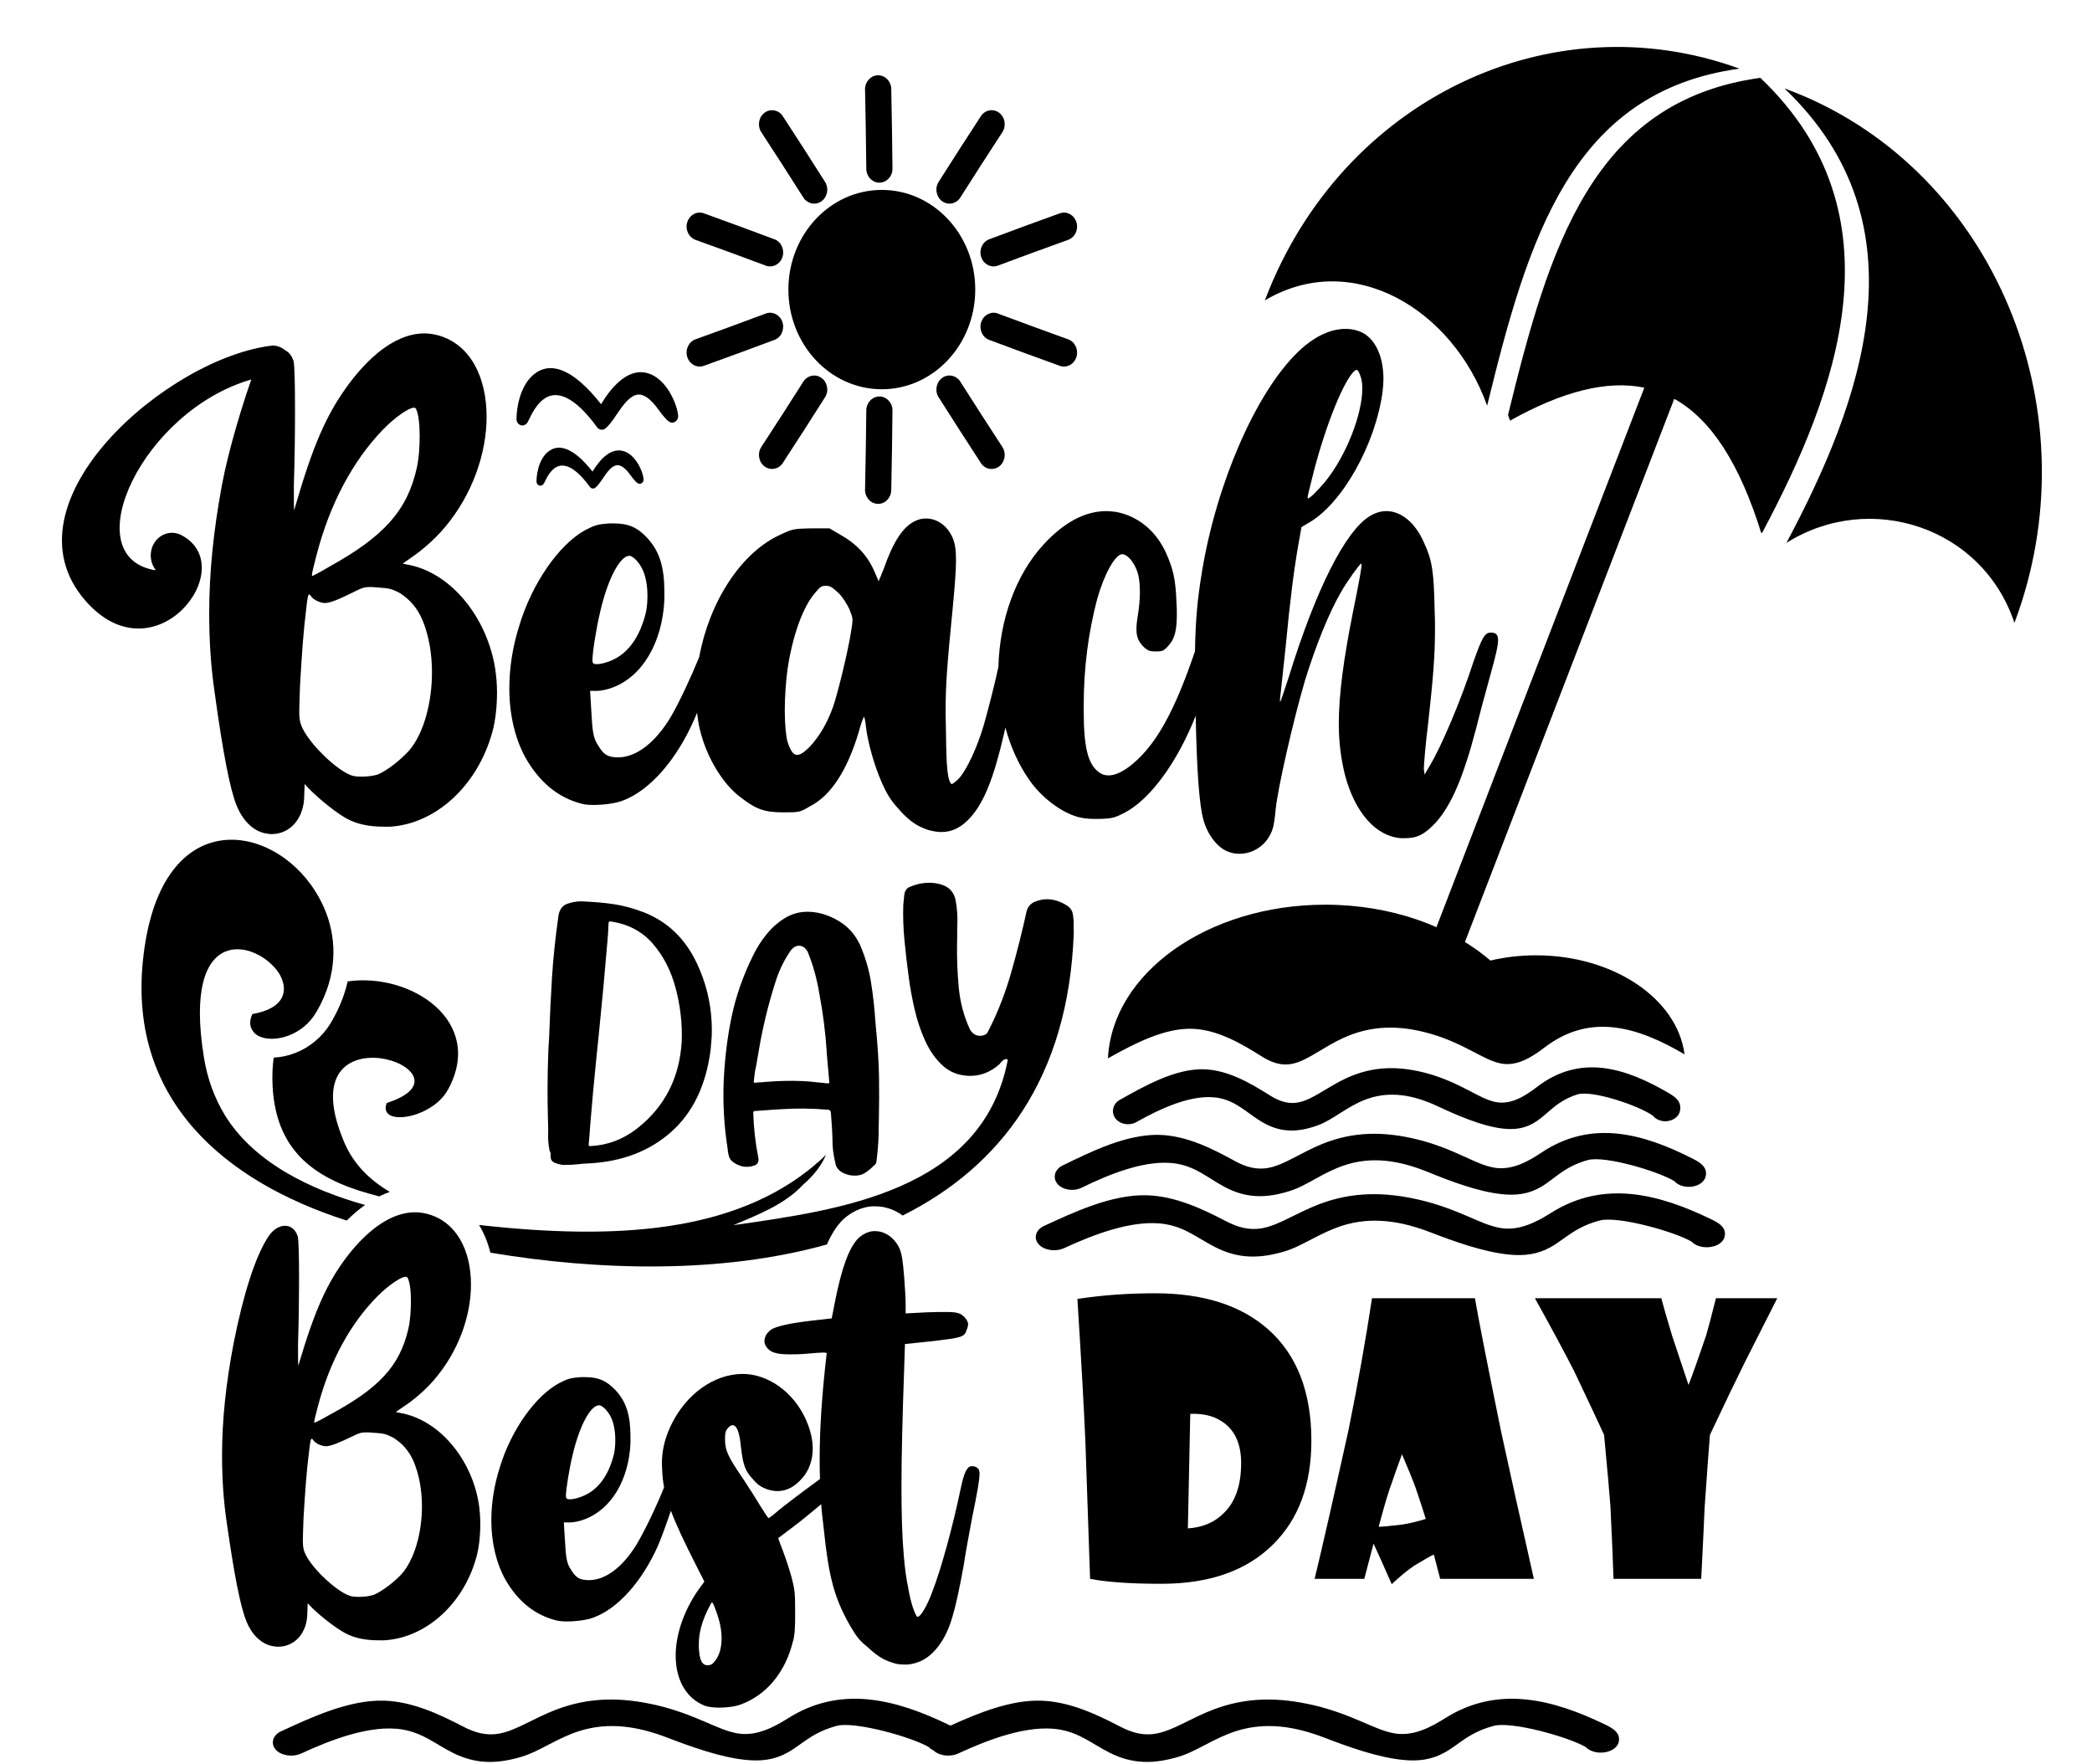
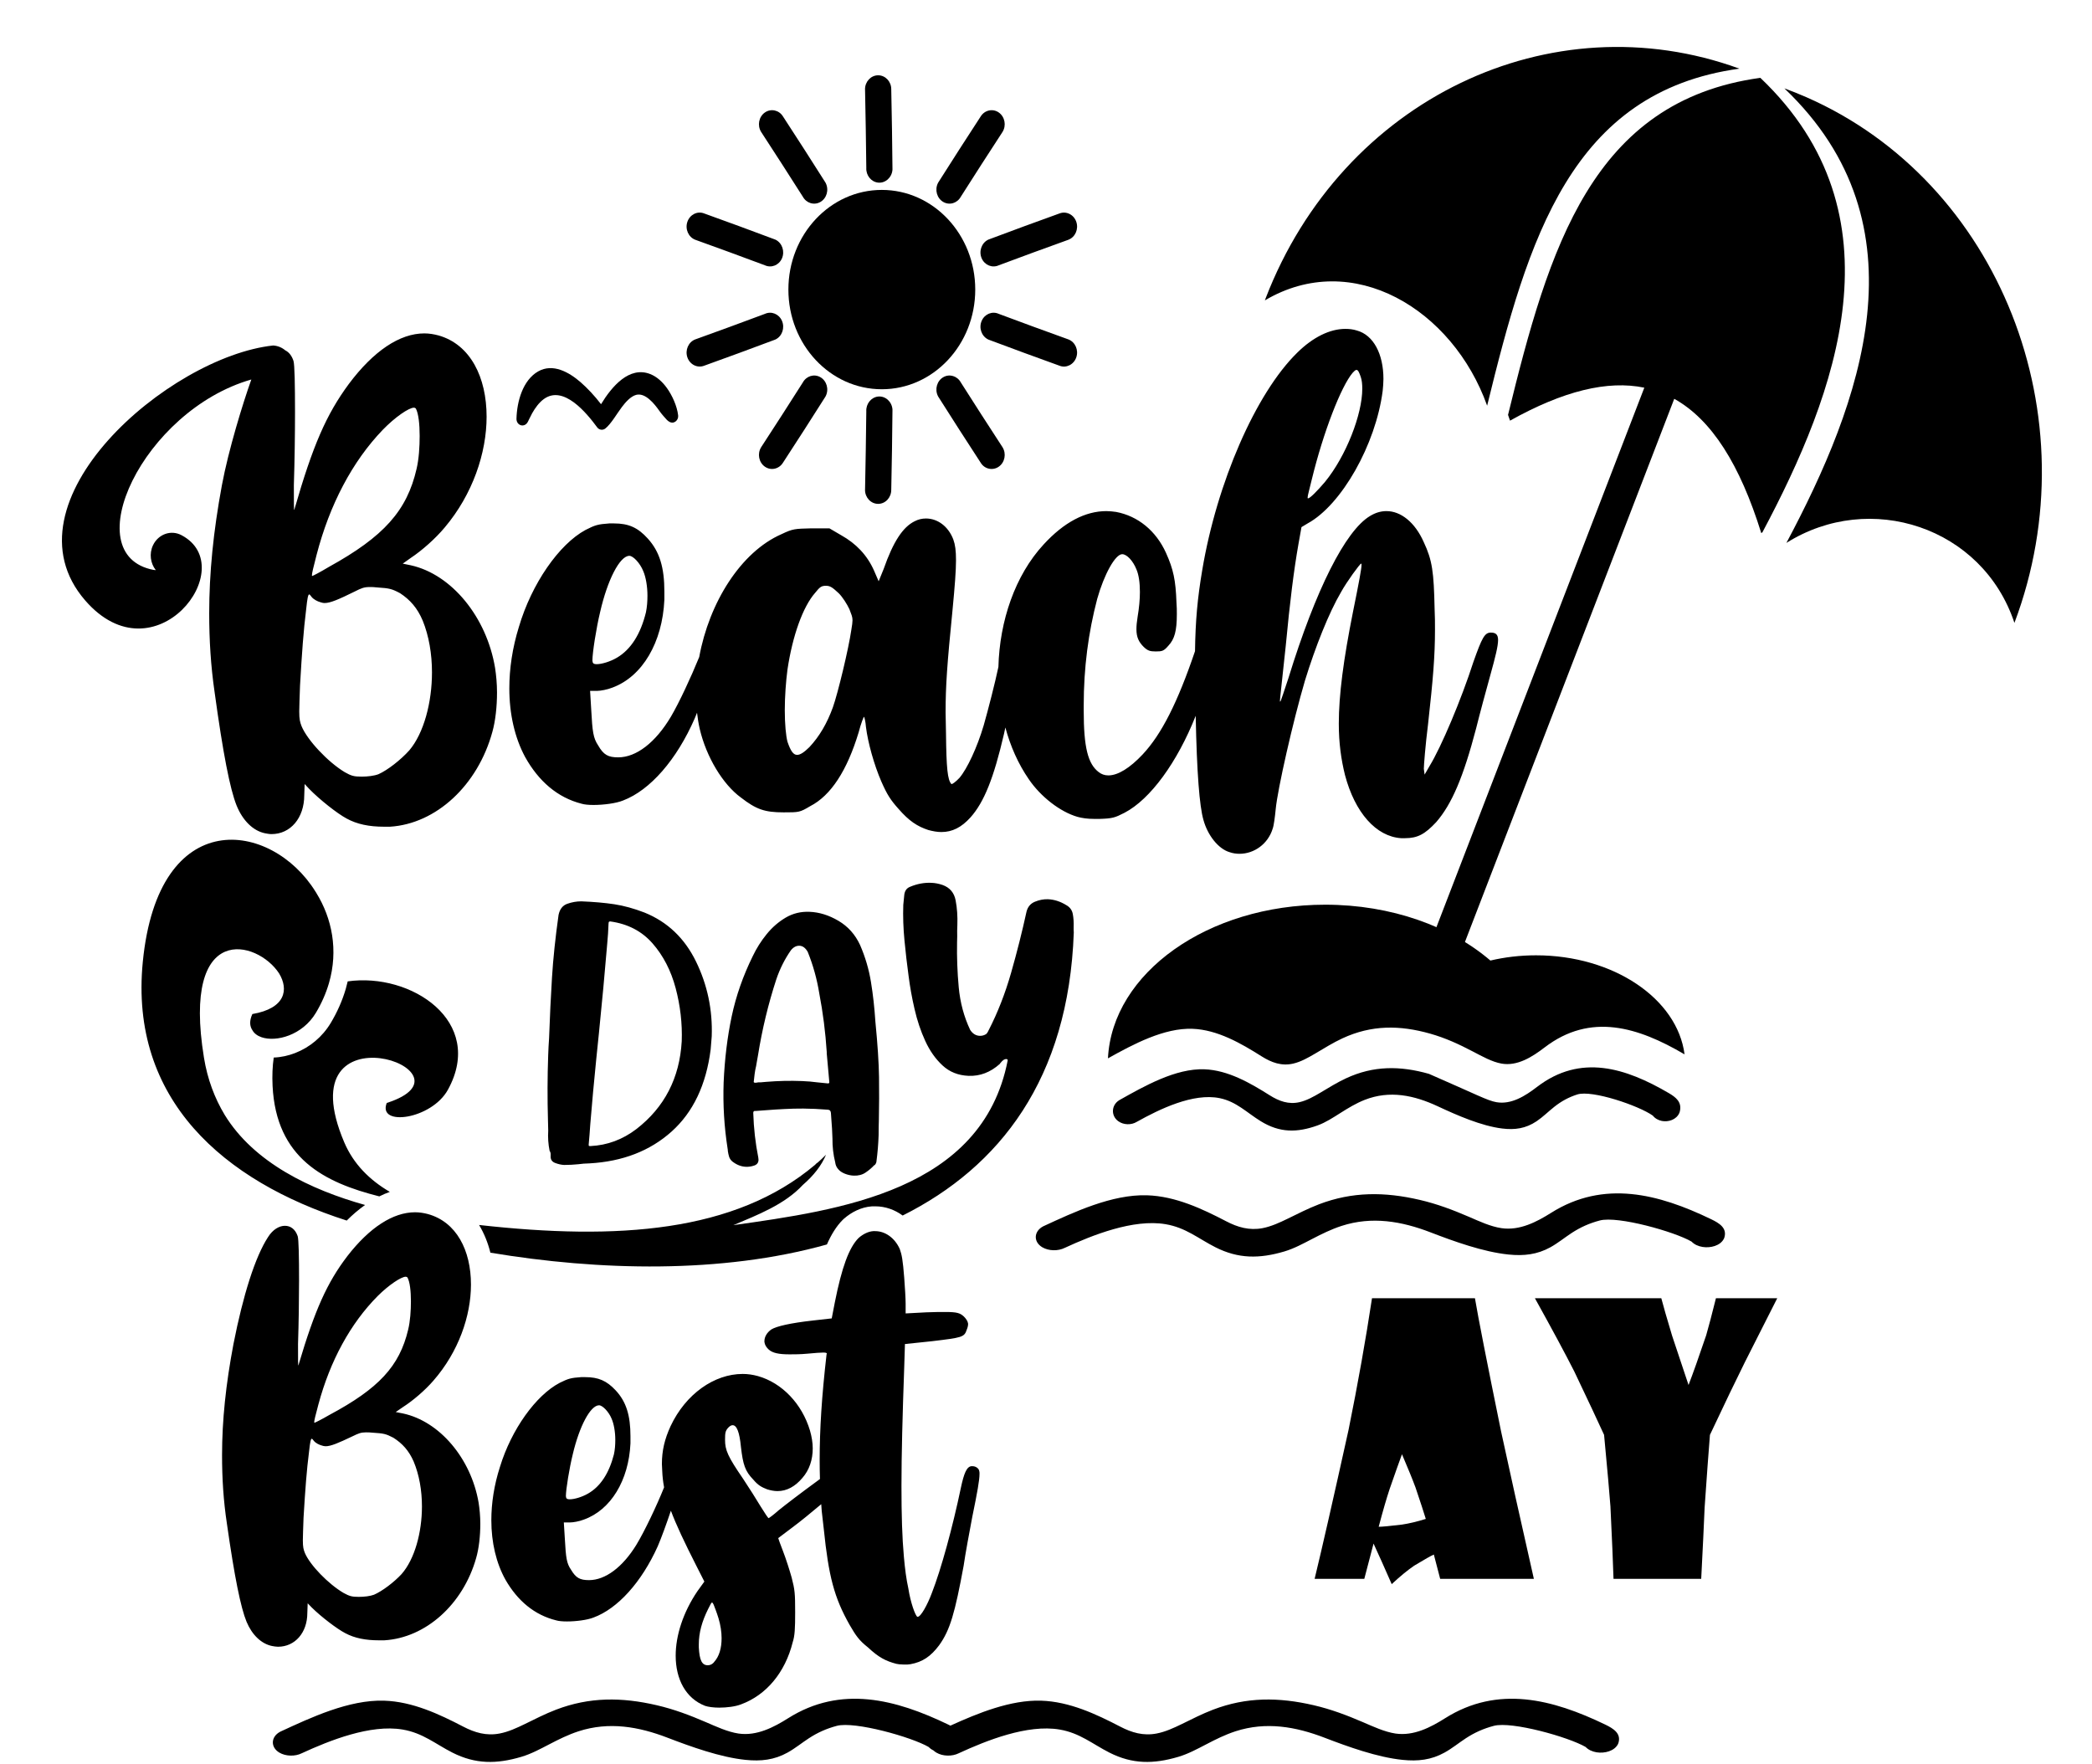
<svg xmlns="http://www.w3.org/2000/svg" height="1492.9" preserveAspectRatio="xMidYMid meet" version="1.0" viewBox="109.9 234.7 1770.2 1492.9" width="1770.2" zoomAndPan="magnify">
  <g id="change1_1">
    <path d="M 456.227 869.629 C 449.066 877.609 437.98 886.309 430.184 889.789 C 426.605 891.172 421.062 891.859 415.863 891.859 C 409.34 891.859 407.059 891.172 401.543 888.039 C 387.195 879.359 369.957 860.961 365.078 849.16 C 363.777 845.68 363.117 843.59 363.117 836.641 C 363.117 832.129 363.434 825.531 363.777 814.762 C 365.398 786.648 366.695 768.59 368.977 750.18 C 369.957 740.801 370.594 737.672 371.574 737.672 C 371.895 737.672 372.559 738.359 373.539 739.762 C 375.156 741.828 378.418 743.578 381.02 744.27 C 382 744.609 383.297 744.961 384.598 744.961 C 389.477 744.961 396.637 741.828 410.004 735.25 C 415.52 732.469 417.801 731.43 422.68 731.43 C 424.324 731.43 426.605 731.43 429.203 731.781 C 439.281 732.469 441.246 732.809 448.406 736.629 C 456.863 742.172 463.07 749.121 467.605 759.891 C 472.828 772.75 475.43 788.031 475.43 803.648 C 475.43 829 468.586 855.039 456.23 869.629 Z M 377.754 704.328 C 388.84 661.629 408.039 625.172 433.766 598.41 C 444.188 587.641 455.91 579.66 460.125 579.66 C 460.789 579.66 461.426 580.012 461.77 580.352 C 464.023 584.539 465.008 593.559 465.008 603.629 C 465.008 612.648 464.371 623.07 462.406 631.398 C 454.266 666.828 434.746 688.711 388.18 714.41 C 380.699 718.922 374.52 722.051 374.176 722.051 C 373.855 722.051 373.855 722.051 373.855 721.359 C 373.855 719.949 374.84 715.441 377.754 704.328 Z M 642.453 705.02 C 645.688 705.02 651.551 711.281 654.176 717.879 C 656.453 723.078 657.754 731.059 657.754 738.699 C 657.754 743.578 657.41 748.43 656.453 752.941 C 651.895 771.352 643.754 784.211 632.031 791.16 C 626.168 794.629 619.008 796.699 614.766 796.699 C 613.148 796.699 611.848 796.359 611.504 795.32 C 611.504 794.98 611.184 794.289 611.184 793.602 C 611.184 786.988 614.445 766.148 617.711 752.602 C 623.887 725.52 634.312 705.02 642.453 705.02 Z M 830.297 767.531 C 828.016 783.52 818.891 821.359 814.676 833.172 C 809.77 846.719 803.27 857.828 794.812 866.871 C 790.25 871.379 786.988 873.449 784.391 873.449 C 781.129 873.449 778.848 869.98 776.246 862.34 C 774.945 857.48 773.965 847.41 773.965 835.609 C 773.965 824.148 774.945 810.941 776.246 801.238 C 780.488 772.75 789.27 748.09 799.691 736.289 C 803.59 731.43 804.891 730.371 808.812 730.371 C 812.395 730.371 814.328 731.781 819.555 736.629 C 822.789 739.762 826.715 746.02 828.648 750.18 C 830.297 754.691 831.277 756.422 831.277 759.551 C 831.277 761.301 830.934 763.711 830.297 767.531 Z M 1254.48 550.141 C 1255.781 548.762 1256.762 547.699 1257.75 547.699 C 1259.039 547.699 1260.031 549.801 1261.328 553.621 C 1262.309 556.398 1262.629 559.879 1262.629 563.691 C 1262.629 585.23 1248.969 620.629 1231.039 642.512 C 1224.539 650.148 1218.359 656.41 1216.719 656.41 C 1216.398 656.41 1216.398 656.059 1216.398 655.719 L 1216.398 655.371 C 1216.398 653.969 1218.359 647.051 1219.98 640.102 C 1229.738 600.16 1244.73 561.602 1254.48 550.141 Z M 1371.359 769.969 C 1366.16 769.969 1363.879 774.48 1356.719 794.629 C 1346.301 826.93 1329.379 866.871 1319.59 882.84 L 1315.371 890.129 L 1314.711 885.25 C 1314.711 882.488 1316.012 865.469 1318.289 847.41 C 1322.539 809.219 1324.148 789.781 1324.148 767.531 C 1324.148 761.988 1324.148 756.07 1323.828 749.84 C 1323.172 718.57 1321.871 708.84 1314.711 693.559 C 1307.23 676.559 1295.191 667.18 1283.129 667.18 C 1278.25 667.18 1273.711 668.559 1269.148 671.34 C 1248.301 683.859 1223.238 733.5 1200.121 808.531 C 1196.539 819.301 1193.621 828.309 1193.281 828.309 C 1192.961 828.309 1192.961 828.309 1192.961 827.621 C 1192.961 825.531 1194.262 815.82 1197.84 781.422 C 1201.422 743.578 1204.68 717.539 1208.578 695.309 L 1211.18 680.73 L 1216.398 677.602 C 1245.039 661.98 1274.031 610.93 1279.891 565.422 C 1280.211 561.941 1280.531 558.84 1280.531 555.371 C 1280.531 534.18 1272.07 518.191 1258.059 514.371 C 1254.801 513.328 1251.57 512.988 1248.301 512.988 C 1235.281 512.988 1220.961 519.941 1207.602 533.121 C 1172.461 567.512 1139.57 643.23 1127.191 717.191 C 1123.18 740.961 1121.461 759.648 1121.09 785.691 C 1106.422 828.949 1092.82 855.969 1076.75 873.109 C 1065.98 884.559 1055.898 890.82 1047.762 890.82 C 1044.5 890.82 1041.898 889.789 1039.621 888.039 C 1030.488 881.09 1026.91 867.219 1026.91 835.949 L 1026.91 831.789 C 1026.91 799.48 1030.84 769.969 1038.32 741.488 C 1044.18 720.672 1053.621 703.641 1059.48 703.641 C 1063.379 703.641 1068.602 709.18 1071.52 716.48 C 1073.48 721.012 1074.461 727.621 1074.461 735.602 C 1074.461 741.828 1073.801 749.121 1072.5 756.762 C 1071.84 760.949 1071.52 764.051 1071.52 767.18 C 1071.52 773.789 1073.48 777.949 1077.699 782.109 C 1080.961 785.238 1082.922 785.93 1087.801 785.93 C 1093.352 785.93 1094.648 785.59 1098.551 781.078 C 1103.77 775.539 1105.711 768.59 1105.711 754.352 C 1105.711 751.219 1105.711 748.09 1105.391 744.27 C 1104.719 725.52 1102.789 716.48 1096.578 702.609 C 1088.121 683.859 1072.82 671.34 1054.281 667.871 C 1051.66 667.52 1048.738 667.18 1046.141 667.18 C 1028.211 667.18 1010.309 676.559 993.074 695.309 C 968.703 721.621 955.734 760.371 954.727 799.031 C 951.914 812.43 946.027 835.371 942.289 848.441 C 936.746 867.219 928.285 885.25 921.762 892.922 C 918.5 896.391 915.902 898.109 915.266 898.109 L 914.922 898.109 C 911.684 894.641 910.703 884.559 910.387 855.762 C 910.387 849.16 910.039 843.238 910.039 837.699 C 910.039 814.762 911.34 796.699 915.902 750.871 C 917.863 730.371 918.848 717.539 918.848 708.84 C 918.848 700.512 918.184 695.66 916.562 691.148 C 912.32 680.039 903.227 673.43 893.438 673.43 C 890.176 673.43 886.941 674.121 883.68 675.852 C 873.922 680.73 865.777 692.871 857.637 716.129 L 853.395 726.559 L 849.496 717.539 C 843.633 704.328 834.191 694.602 821.836 687.68 L 811.73 681.762 L 796.43 681.762 C 782.426 682.109 780.809 682.109 771.367 686.609 C 736.598 701.73 709.973 744.75 701.566 790.629 C 694.562 807.84 684.645 829.16 677.594 841.148 C 664.57 863.031 648.312 875.539 633.012 875.539 C 624.523 875.539 620.625 873.449 616.062 865.469 C 611.848 859.211 611.184 853.672 610.203 835.609 L 609.223 819.301 L 615.082 819.301 C 618.027 819.301 623.887 818.23 628.133 816.512 C 653.512 807.121 670.43 778.301 672.074 742.172 L 672.074 735.25 C 672.074 715.102 668.148 701.551 658.07 690.43 C 649.613 681.07 641.789 677.602 629.43 677.602 L 625.508 677.602 C 615.746 678.289 613.465 678.98 605.324 683.141 C 582.859 695.309 559.762 728.648 548.992 765.109 C 543.48 782.828 540.879 800.52 540.879 817.199 C 540.879 838.73 545.414 858.859 554.219 875.199 C 565.621 895.672 581.562 909.57 602.062 914.789 C 604.344 915.48 607.922 915.828 612.164 915.828 C 620.625 915.828 631.367 914.449 637.227 912.012 C 660.008 903.309 682.496 877.609 697.773 842.551 C 698.383 841.121 699.02 839.5 699.711 837.781 C 700.238 842.422 700.98 847.039 702.016 851.57 C 707.559 875.199 721.562 898.461 736.863 909.57 C 749.887 919.648 757.047 922.09 772.984 922.09 C 786.008 922.09 786.668 922.09 795.445 916.859 C 813.027 907.852 826.715 886.66 836.473 854.359 C 838.438 846.719 840.719 841.148 841.035 841.148 C 841.355 841.52 842.336 845.34 842.652 849.852 C 844.297 863.031 849.496 881.801 855.676 896.02 C 860.555 907.129 863.496 911.672 870.34 919.301 C 879.117 929.352 885.961 933.891 895.402 937.02 C 899.301 938.051 902.879 938.738 906.461 938.738 C 915.582 938.738 923.406 934.922 931.203 926.25 C 942.605 913.391 950.75 893.262 959.527 855.391 C 959.871 853.801 960.242 852.07 960.613 850.27 C 964.883 866.129 971.461 881.012 980.371 893.949 C 990.477 908.879 1007.078 921.719 1021.719 925.91 C 1025.609 926.941 1029.859 927.629 1036.039 927.629 L 1040.281 927.629 C 1051.34 927.289 1053.301 926.602 1061.441 922.43 C 1083.32 911.059 1106.18 879.551 1121.672 840.379 L 1121.672 840.461 C 1122.629 889.102 1124.91 916.859 1128.172 928.32 C 1131.75 941.531 1140.871 952.98 1150.309 955.77 C 1153.23 956.801 1156.172 957.148 1158.77 957.148 C 1171.129 957.148 1182.852 948.82 1186.781 935.961 C 1187.762 933.539 1188.738 925.91 1189.379 919.301 C 1190.988 902.281 1204.02 844.969 1214.121 810.602 C 1222.898 782.109 1234.301 753.289 1244.719 735.602 C 1249.289 727.238 1260.66 711.621 1261.641 711.621 C 1261.988 711.621 1261.988 711.969 1261.988 712.66 C 1261.988 715.789 1260.031 726.559 1254.801 752.25 C 1246.691 792.879 1242.762 822.77 1242.762 847.059 C 1242.762 863.398 1244.719 877.27 1247.988 890.48 C 1256.449 922.43 1274.352 942.559 1295.512 943.941 L 1298.77 943.941 C 1309.512 943.941 1315.691 940.488 1325.129 930.41 C 1338.469 915.141 1348.262 891.859 1359 850.879 C 1361.922 839.078 1367.461 818.578 1371.039 805.738 C 1375.281 790.469 1377.539 781.422 1377.539 776.23 C 1377.539 771.352 1375.281 769.969 1371.359 769.969 Z M 450.688 711.621 L 457.527 706.77 C 466.969 700.512 478.371 690.43 486.172 681.07 C 509.934 652.93 521.652 617.871 521.652 587.301 C 521.652 553.961 507.996 526.199 480.973 518.531 C 477.074 517.5 473.148 516.809 468.93 516.809 C 448.086 516.809 425.941 531.738 405.121 559.531 C 385.895 585.57 374.52 611.961 359.219 665.078 C 359.219 665.801 358.871 666.141 358.871 666.141 C 358.555 666.141 358.555 659.879 358.555 645.301 C 359.219 624.449 359.535 602.23 359.535 583.48 C 359.535 560.57 359.219 543.191 358.234 540.07 C 356.75 535.531 354.285 532.641 351.312 531.16 C 348.477 528.77 344.922 527.262 341.023 527.039 C 252.66 536.559 109.93 659.621 181.957 742.73 C 240.805 810.621 314.559 714.488 263.508 687.57 C 254.648 682.82 243.855 686.621 239.371 696.059 C 236.004 703.16 237.199 711.441 241.73 717.109 C 241.043 717.09 240.379 717.031 239.824 716.93 C 173.523 704.281 230.91 582.051 322.566 555.82 C 315.512 575.578 303.23 615.359 297.664 645.301 C 290.398 684.52 286.922 719.609 286.922 753.66 C 286.922 776.23 288.25 798.109 291.484 820.328 C 298.645 872.422 304.508 902.281 310.051 916.172 C 315.246 929.039 324.051 937.711 334.129 939.781 C 336.094 940.121 337.711 940.488 339.672 940.488 C 355.637 940.488 367.359 926.941 367.359 907.5 L 367.68 898.109 L 371.574 902.281 C 380.383 911.32 395.34 923.121 403.16 927.289 C 411.938 932.141 422.359 934.23 434.746 934.23 L 439.945 934.23 C 479.008 931.789 514.176 899.148 526.531 854.012 C 529.156 844.621 530.457 832.48 530.457 820.672 C 530.457 813.379 529.793 806.09 528.812 799.828 C 521.652 756.762 492.027 720.672 457.527 713.031 L 450.684 711.621 L 450.688 711.621" fill-rule="evenodd" />
    <path d="M 609.516 1204.469 L 608.984 1204.449 C 608.48 1204.422 608.188 1204.34 608.109 1204.16 C 608.027 1203.969 608.004 1203.68 608.027 1203.328 C 608.559 1197.371 609.035 1191.59 609.383 1185.988 C 610.895 1167.738 612.535 1149.602 614.367 1131.57 C 615.137 1124.172 615.934 1116.59 616.699 1108.84 C 619.301 1083.219 621.66 1057.949 623.73 1033.051 C 624.258 1027.449 624.629 1021.941 624.816 1016.5 C 624.844 1015.602 624.949 1015.012 625.133 1014.75 C 625.32 1014.48 625.742 1014.379 626.406 1014.398 C 641.125 1016.449 653.008 1022.629 662.051 1032.941 C 671.117 1043.289 677.645 1055.91 681.621 1070.84 C 685.57 1085.738 687.297 1100.73 686.766 1115.738 C 684.988 1146.82 672.234 1171.59 648.473 1190.02 C 636.773 1198.961 623.781 1203.789 609.512 1204.469 Z M 749.461 1150.879 L 748.719 1150.852 C 747.871 1150.801 747.523 1150.43 747.738 1149.711 C 748.004 1147.012 748.242 1144.941 748.453 1143.48 C 748.691 1142.051 748.852 1140.961 748.957 1140.238 C 749.062 1139.531 749.223 1138.809 749.406 1138.09 C 749.621 1137.379 749.805 1136.262 750.043 1134.73 C 750.258 1133.191 750.68 1130.801 751.316 1127.57 C 754.816 1105.609 759.988 1084.18 766.832 1063.25 C 769.883 1054.32 773.992 1046.148 779.164 1038.75 C 781.312 1036.121 783.727 1034.852 786.43 1034.961 C 789.137 1035.059 791.469 1036.789 793.379 1040.129 C 797.914 1051.371 801.148 1062.988 803.109 1075.031 C 806.266 1091.469 808.391 1108.129 809.477 1125.02 C 809.477 1125.211 809.477 1125.469 809.449 1125.84 L 811.648 1150.371 C 811.625 1150.93 811.492 1151.25 811.227 1151.301 C 810.961 1151.41 810.59 1151.43 810.086 1151.41 C 806.879 1151.09 803.906 1150.801 801.199 1150.512 C 797.488 1150 793.246 1149.629 788.496 1149.449 C 778.5 1149.051 768.367 1149.289 758.16 1150.129 C 756.809 1150.27 755.348 1150.371 753.812 1150.512 C 752.301 1150.449 750.84 1150.559 749.461 1150.879 Z M 832.281 1229.48 C 836.184 1229.621 839.523 1228.77 842.309 1226.879 C 845.094 1225 847.559 1222.93 849.652 1220.648 C 849.84 1220.68 850 1220.602 850.184 1220.41 C 851.086 1219.352 851.535 1218.289 851.562 1217.199 C 852.492 1210.18 853.102 1202.859 853.367 1195.27 C 853.367 1190.738 853.422 1186.391 853.578 1182.219 C 853.816 1170.289 853.871 1158.25 853.711 1146.102 C 853.527 1133.961 852.52 1118.34 850.637 1099.238 C 849.867 1087.41 848.621 1076.199 846.871 1065.512 C 845.121 1054.852 842.07 1044.449 837.668 1034.32 C 833.559 1025.441 827.484 1018.648 819.395 1013.871 C 811.336 1009.102 803.141 1006.551 794.84 1006.238 C 787.547 1005.949 780.863 1007.559 774.789 1011.121 C 768.715 1014.699 763.332 1019.359 758.637 1025.148 C 753.918 1030.93 750.02 1037.129 746.891 1043.711 C 738.668 1060.391 732.699 1077.422 729.039 1094.73 C 725.383 1112.078 723.102 1130.699 722.227 1150.59 C 721.562 1169.422 722.676 1188.109 725.594 1206.699 C 725.727 1207.422 725.805 1208.051 725.777 1208.609 C 726.047 1210.441 726.414 1212.09 726.867 1213.539 C 727.344 1215 728.219 1216.328 729.547 1217.469 C 733.18 1220.309 737.023 1221.852 741.109 1222 C 743.469 1222.078 745.828 1221.738 748.137 1220.922 C 750.469 1220.121 751.664 1218.531 751.742 1216.172 L 751.559 1214.262 C 749.117 1202.031 747.688 1189.379 747.285 1176.34 C 747.34 1175.059 747.949 1174.531 749.145 1174.77 C 755.773 1174.32 761.395 1173.898 765.984 1173.551 C 771.445 1173.211 776.594 1172.969 781.418 1172.809 C 786.273 1172.648 792.348 1172.699 799.641 1173 L 810.324 1173.68 C 812.023 1173.762 812.898 1174.691 813.004 1176.52 C 813.137 1178.172 813.242 1179.781 813.348 1181.43 C 813.824 1186.891 814.145 1192.41 814.305 1198.031 C 814.227 1204.93 814.992 1211.66 816.637 1218.238 C 816.902 1220.441 817.672 1222.27 818.996 1223.781 C 820.297 1225.449 822.18 1226.801 824.699 1227.809 C 827.219 1228.82 829.738 1229.379 832.285 1229.48 Z M 488.953 1156.738 C 520.699 1098.871 457.66 1057.449 404.117 1065.109 C 403.641 1067.23 403.082 1069.352 402.473 1071.48 C 399.5 1081.66 395.152 1091.289 389.797 1100.25 C 382.688 1112.102 372 1120.941 359.641 1125.738 C 353.992 1127.941 347.762 1129.34 341.527 1129.559 C 340.469 1136.871 340.121 1144.859 340.547 1153.531 C 343.598 1214.898 384.383 1235.32 430.875 1247.039 C 433.766 1245.578 436.734 1244.281 439.758 1243.219 C 422.652 1233.219 409.02 1219.641 401.227 1201.371 C 350.676 1082.691 520.699 1141.25 437.16 1167.98 C 429.148 1188.219 475.059 1182.012 488.953 1156.738 Z M 418.809 1254.309 C 372.902 1241.441 324.848 1218.609 300.023 1178.059 C 291.59 1164.031 285.465 1148.012 282.492 1129.691 C 263.586 1013.738 327.766 1030.262 346.035 1058.32 C 354.312 1071.949 351.605 1087.949 323.441 1092.75 C 320.816 1098.422 321.16 1103.012 323.441 1106.352 C 324.926 1109.109 327.633 1111.121 331.105 1112.34 C 343.543 1116.672 365.82 1110.75 377.195 1091.711 C 382.184 1083.359 385.789 1075 388.203 1066.762 C 396.426 1038.672 390.746 1011.672 377.621 990.379 C 377.488 990.172 377.383 989.98 377.277 989.789 C 377.117 989.531 376.957 989.262 376.773 989.02 C 339.672 929.328 243.828 914.82 230.727 1048.641 C 219.297 1165.199 299.254 1234.199 403.293 1267.488 C 408.121 1262.66 413.316 1258.199 418.809 1254.309 Z M 808.867 1211.789 C 806.426 1214.262 803.883 1216.621 801.23 1218.93 L 801.414 1218.5 C 800.777 1219.141 800.145 1219.75 799.508 1220.391 C 731.746 1277.48 632.453 1284.328 515.289 1271.23 C 519.559 1278.309 522.742 1286.238 524.863 1294.672 C 616.543 1310.02 720.66 1312.648 809.609 1287.719 C 813.164 1279.629 817.539 1272.309 823.082 1266.801 C 823.402 1266.48 823.691 1266.211 824.039 1265.922 C 830.641 1260.141 838.809 1256.141 847.402 1255.5 C 847.879 1255.449 848.305 1255.449 848.781 1255.449 L 850.531 1255.449 C 859.07 1255.449 867.027 1258.34 873.711 1263.238 C 955.711 1222.16 1014.109 1147.77 1018.512 1023.711 C 1018.379 1022.121 1018.352 1020.578 1018.398 1019.02 C 1018.539 1015.121 1018.301 1011.488 1017.691 1008.172 C 1017.078 1004.828 1015.25 1002.309 1012.199 1000.609 C 1007.191 997.512 1002.039 995.84 996.738 995.602 C 993.078 995.469 989.391 996.16 985.703 997.672 C 981.992 999.16 979.605 1001.941 978.543 1006 C 974.832 1023.02 970.48 1040.289 965.469 1057.84 C 960.457 1075.371 954.117 1091.602 946.453 1106.512 C 946.27 1106.691 946.191 1106.91 946.164 1107.09 C 945.766 1108.051 945.184 1108.898 944.438 1109.641 C 942.742 1110.75 940.91 1111.262 938.895 1111.18 C 935.609 1111.039 932.93 1109.371 930.836 1106.16 C 925.586 1095.051 922.348 1083.012 921.156 1070.102 C 919.961 1057.18 919.512 1044.48 919.75 1032.012 C 919.883 1028.699 919.91 1025.488 919.828 1022.359 C 919.883 1020.801 919.938 1019.148 919.988 1017.398 C 920.254 1010 919.777 1003.051 918.527 996.559 C 917.309 990.09 913.621 985.738 907.496 983.531 C 904.234 982.422 901.055 981.809 897.949 981.711 C 891.93 981.441 885.938 982.578 879.996 985.07 C 877.211 986.129 875.594 988.309 875.117 991.602 L 874.238 1000.352 C 873.895 1010.078 874.238 1020.129 875.246 1030.5 C 876.258 1040.898 877.395 1050.898 878.723 1060.5 C 879.863 1069.512 881.531 1078.852 883.762 1088.48 C 885.961 1098.129 888.984 1107.121 892.805 1115.469 C 896.621 1123.828 901.504 1130.75 907.441 1136.238 C 913.355 1141.75 920.703 1144.672 929.48 1145.039 C 939.137 1145.41 947.938 1142.07 955.867 1134.988 C 956.082 1134.59 956.371 1134.219 956.742 1133.852 C 957.328 1133.078 958.02 1132.391 958.867 1131.73 C 959.715 1131.09 960.695 1130.781 961.781 1130.828 C 962.152 1131.039 962.367 1131.199 962.445 1131.309 C 962.555 1131.391 962.633 1131.648 962.578 1132.02 C 941.02 1242.559 819.797 1258.66 730.449 1271.379 C 750.684 1262.789 773.758 1254.039 789.219 1237.359 C 798.285 1229.539 805.023 1221 808.867 1211.789 Z M 587.289 1220.441 C 591.535 1220.41 595.539 1220.23 599.277 1219.828 C 602.195 1219.41 605.324 1219.172 608.719 1219.109 C 636.805 1217.52 659.957 1208.531 678.203 1192.172 C 696.445 1175.781 707.453 1152.629 711.246 1122.691 L 712.148 1111.602 C 712.941 1089.172 708.488 1068.051 698.836 1048.301 C 689.184 1028.512 674.648 1014.699 655.211 1006.852 C 646.324 1003.43 637.84 1001.09 629.723 999.84 C 621.633 998.621 612.324 997.801 601.797 997.379 C 597.715 997.379 593.762 998.09 589.891 999.469 C 586.02 1000.852 583.551 1003.98 582.543 1008.84 C 579.812 1028.27 577.957 1045.961 576.977 1061.852 C 575.992 1077.762 575.172 1094.949 574.508 1113.398 C 574.188 1117.91 573.926 1122.609 573.766 1127.488 C 573.102 1145.941 573.051 1164.32 573.578 1182.648 C 573.66 1185.539 573.738 1188.461 573.793 1191.352 C 573.422 1197.129 573.816 1202.859 574.961 1208.512 C 575.117 1208.879 575.277 1209.172 575.461 1209.352 C 575.754 1210.102 575.914 1210.922 575.859 1211.82 L 575.832 1213.172 C 575.727 1215.879 577.027 1217.762 579.703 1218.77 C 582.383 1219.781 584.902 1220.328 587.289 1220.441" fill-rule="evenodd" />
    <path d="M 449.703 1566.629 C 443.285 1573.559 433.34 1581.09 426.34 1584.109 C 423.133 1585.301 418.172 1585.91 413.477 1585.91 C 407.645 1585.91 405.602 1585.301 400.641 1582.602 C 387.777 1575.07 372.289 1559.102 367.914 1548.84 C 366.746 1545.84 366.164 1544.039 366.164 1537.988 C 366.164 1534.09 366.457 1528.359 366.746 1519.031 C 368.207 1494.602 369.375 1478.93 371.414 1462.969 C 372.289 1454.82 372.875 1452.121 373.75 1452.121 C 374.039 1452.121 374.625 1452.73 375.5 1453.922 C 376.957 1455.75 379.902 1457.238 382.234 1457.852 C 383.109 1458.141 384.277 1458.461 385.445 1458.461 C 389.82 1458.461 396.238 1455.75 408.227 1450.02 C 413.188 1447.609 415.227 1446.711 419.629 1446.711 C 421.09 1446.711 423.129 1446.711 425.465 1447 C 434.508 1447.609 436.285 1447.898 442.703 1451.219 C 450.285 1456.039 455.855 1462.059 459.938 1471.398 C 464.605 1482.559 466.941 1495.82 466.941 1509.379 C 466.941 1531.359 460.812 1553.98 449.703 1566.629 Z M 379.293 1423.191 C 389.238 1386.141 406.477 1354.5 429.551 1331.289 C 438.91 1321.961 449.41 1315.012 453.203 1315.012 C 453.785 1315.012 454.371 1315.328 454.664 1315.621 C 456.703 1319.23 457.605 1327.078 457.605 1335.801 C 457.605 1343.648 457.023 1352.699 455.246 1359.91 C 447.953 1390.648 430.426 1409.629 388.652 1431.941 C 381.945 1435.859 376.375 1438.57 376.086 1438.57 C 375.793 1438.57 375.793 1438.57 375.793 1437.961 C 375.793 1436.762 376.668 1432.84 379.293 1423.191 Z M 616.809 1423.801 C 619.727 1423.801 624.977 1429.23 627.336 1434.93 C 629.379 1439.469 630.547 1446.391 630.547 1453.02 C 630.547 1457.238 630.254 1461.449 629.379 1465.379 C 625.27 1481.34 617.977 1492.512 607.445 1498.531 C 602.195 1501.551 595.777 1503.359 591.957 1503.359 C 590.5 1503.359 589.332 1503.039 589.039 1502.141 C 589.039 1501.84 588.746 1501.23 588.746 1500.648 C 588.746 1494.922 591.691 1476.84 594.609 1465.09 C 600.152 1441.559 609.516 1423.801 616.809 1423.801 Z M 714.375 1640.762 C 712.914 1642.879 710.875 1643.781 708.832 1643.781 C 703.848 1643.781 701.805 1639.559 701.223 1628.691 L 701.223 1625.988 C 701.223 1616.359 703.848 1606.711 709.121 1596.148 C 711.164 1592.25 711.75 1590.738 712.332 1590.738 C 712.914 1590.738 713.207 1591.352 713.789 1592.539 C 714.375 1594.059 716.418 1599.172 717.875 1604 C 719.625 1609.73 720.5 1615.75 720.5 1620.871 C 720.5 1629.301 718.461 1636.25 714.375 1640.762 Z M 875.645 1371.98 L 898.719 1369.559 C 923.832 1366.539 925.871 1366.25 927.914 1359.91 C 928.789 1357.809 929.082 1356.301 929.082 1354.789 C 928.789 1352.699 927.621 1350.871 925.582 1348.77 C 922.371 1345.75 919.746 1344.852 909.801 1344.852 C 905.719 1344.852 900.469 1344.852 893.758 1345.141 L 876.227 1346.07 L 876.227 1337.922 C 876.227 1333.102 875.645 1324.352 875.031 1315.91 C 873.867 1300.852 872.992 1296.34 871.242 1291.512 C 866.867 1281.859 858.695 1276.449 850.504 1276.449 L 848.754 1276.449 C 844.668 1276.738 840.293 1278.859 836.473 1282.18 C 828.305 1290.32 822.18 1307.191 816.316 1336.699 L 813.691 1350.281 L 797.621 1352.09 C 778.926 1354.18 766.965 1356.91 762.59 1359.621 C 758.77 1362.32 756.727 1365.961 756.727 1369.559 L 756.727 1370.172 C 757.02 1372.559 758.188 1374.68 760.547 1376.801 C 763.754 1379.512 768.715 1380.699 778.051 1380.699 C 782.16 1380.699 787.121 1380.699 793.246 1380.121 C 799.98 1379.512 804.066 1379.191 806.398 1379.191 C 809.023 1379.191 809.316 1379.512 809.609 1380.121 L 809.316 1380.699 C 805.23 1416.262 803.48 1443.98 803.48 1470.211 C 803.48 1475.59 803.562 1480.891 803.723 1486.199 C 786.141 1499.059 774.656 1507.891 768.715 1512.691 C 764.34 1516.621 760.547 1519.32 760.23 1519.32 C 759.938 1519.32 757.02 1515.102 753.52 1509.379 C 750.309 1503.941 743.602 1493.41 738.613 1485.879 C 725.777 1467.18 723.418 1461.77 723.418 1453.02 C 723.418 1447 723.711 1445.488 726.07 1442.781 C 727.527 1441.27 728.695 1440.66 729.863 1440.66 C 733.363 1440.66 735.695 1446.711 736.863 1459.039 C 738.613 1474.129 740.363 1479.539 747.391 1486.781 C 751.477 1491.609 754.395 1493.09 759.062 1494.922 C 762.004 1495.82 764.922 1496.41 767.84 1496.41 C 775.715 1496.41 782.742 1492.512 788.867 1485.27 C 794.703 1478.641 797.621 1469.891 797.621 1460.262 C 797.621 1455.43 796.746 1450.32 795.285 1445.199 C 788.578 1422.602 771.633 1404.809 751.184 1399.078 C 746.809 1397.891 742.727 1397.281 738.32 1397.281 C 714.375 1397.281 690.137 1414.141 677.273 1441.559 C 672.312 1452.41 669.98 1462.059 669.98 1473.52 C 669.98 1475.32 670.27 1477.449 670.27 1479.539 C 670.457 1484.129 670.961 1488.578 671.836 1493.23 C 665.605 1508.789 655.367 1530.352 648.34 1541.922 C 636.672 1560.898 622.059 1571.75 608.32 1571.75 C 600.734 1571.75 597.234 1569.949 593.152 1563.031 C 589.332 1557.59 588.75 1552.762 587.875 1537.09 L 586.996 1522.93 L 592.273 1522.93 C 594.902 1522.93 600.152 1522.031 603.945 1520.512 C 626.727 1512.398 641.922 1487.391 643.379 1456.039 L 643.379 1450.02 C 643.379 1432.551 639.879 1420.801 630.836 1411.148 C 623.227 1403 616.223 1399.98 605.109 1399.98 L 601.609 1399.98 C 592.859 1400.59 590.816 1401.199 583.496 1404.809 C 563.344 1415.359 542.605 1444.301 532.949 1475.93 C 527.988 1491.289 525.656 1506.672 525.656 1521.121 C 525.656 1539.82 529.742 1557.301 537.645 1571.461 C 547.855 1589.23 562.176 1601.289 580.578 1605.801 C 582.621 1606.41 585.832 1606.711 589.648 1606.711 C 597.234 1606.711 606.859 1605.512 612.141 1603.391 C 632.586 1595.859 652.742 1573.551 666.453 1543.141 C 669.5 1536.059 673.746 1524.469 677.59 1513.012 C 682.047 1524.891 688.887 1539.449 699.176 1559.691 L 705.914 1572.969 L 700.055 1581.09 C 687.801 1599.172 681.648 1618.77 681.648 1635.641 C 681.648 1655.531 690.133 1671.789 706.496 1678.121 C 709.121 1679.031 713.789 1679.641 718.457 1679.641 C 724.902 1679.641 732.195 1678.73 736.863 1676.898 C 758.188 1669.078 774.258 1650.09 780.699 1624.18 C 782.449 1618.77 782.742 1612.73 782.742 1598.879 C 782.742 1582.891 782.449 1579.891 779.801 1569.629 C 778.051 1563.32 774.84 1553.371 772.508 1547.352 C 770.172 1541.309 768.422 1536.512 768.422 1536.191 C 768.715 1535.898 773.965 1531.969 780.41 1527.141 C 786.906 1522.32 796.453 1514.57 804.809 1507.488 L 805.23 1513.301 C 805.812 1518.422 806.398 1523.25 806.98 1528.66 C 811.066 1568.441 815.734 1586.52 828.887 1609.73 C 834.137 1618.77 836.766 1622.672 844.375 1628.691 C 853.418 1637.148 859.277 1640.148 868.32 1642.559 C 869.488 1642.879 872.113 1643.172 874.738 1643.172 L 877.684 1643.172 L 880.309 1642.879 C 890.52 1641.051 897.547 1636.25 904.551 1626.891 C 913.91 1613.949 917.996 1599.172 925.289 1559.68 C 926.746 1549.449 930.246 1530.781 932.582 1518.422 C 936.984 1497.02 938.734 1487.07 938.734 1481.949 L 938.734 1480.762 C 938.441 1477.738 937.273 1476.84 935.523 1475.93 C 934.066 1475.32 933.191 1475.32 932.023 1475.32 C 927.914 1475.621 925.578 1481.34 922.953 1493.699 C 915.953 1527.141 906.301 1562.422 898.422 1582.602 C 894.605 1592.828 889.062 1602.781 886.438 1602.781 L 886.145 1602.781 C 884.395 1601.879 880.309 1590.449 878.559 1578.988 C 876.809 1571.141 875.641 1562.102 874.738 1551.859 C 873.281 1535.898 872.699 1516.621 872.699 1492.191 C 872.699 1465.379 873.574 1432.551 875.031 1391.551 L 875.641 1371.98 Z M 444.746 1429.52 L 450.871 1425.309 C 459.355 1419.871 469.566 1411.148 476.598 1403 C 497.918 1378.609 508.422 1348.16 508.422 1321.641 C 508.422 1292.711 496.168 1268.629 471.902 1261.969 C 468.398 1261.07 464.898 1260.48 461.105 1260.48 C 442.41 1260.48 422.547 1273.43 403.852 1297.531 C 386.613 1320.129 376.375 1343.039 362.664 1389.129 C 362.664 1389.738 362.371 1390.039 362.371 1390.039 C 362.082 1390.039 362.082 1384.629 362.082 1371.98 C 362.664 1353.891 362.957 1334.609 362.957 1318.328 C 362.957 1298.441 362.664 1283.371 361.789 1280.672 C 359.723 1274.648 355.637 1271.922 350.969 1271.922 C 346.301 1271.922 340.758 1274.941 336.648 1281.57 C 325.855 1298.141 315.617 1330.391 307.449 1371.98 C 301.008 1406.031 297.797 1436.449 297.797 1465.988 C 297.797 1485.559 298.965 1504.551 301.883 1523.828 C 308.324 1569.051 313.574 1594.961 318.535 1607 C 323.203 1618.16 331.105 1625.691 340.148 1627.5 C 341.926 1627.789 343.387 1628.109 345.137 1628.109 C 359.43 1628.109 369.957 1616.359 369.957 1599.469 L 370.25 1591.352 L 373.75 1594.961 C 381.652 1602.781 395.074 1613.039 402.102 1616.648 C 409.977 1620.871 419.34 1622.672 430.426 1622.672 L 435.094 1622.672 C 470.152 1620.578 501.711 1592.25 512.797 1553.078 C 515.156 1544.941 516.324 1534.391 516.324 1524.148 C 516.324 1517.809 515.738 1511.5 514.863 1506.059 C 508.422 1468.691 481.848 1437.352 450.871 1430.719 L 444.746 1429.52" fill-rule="evenodd" />
-     <path d="M 1160.129 1472.801 C 1160.129 1457.648 1155.539 1446.469 1146.359 1439.25 C 1138.73 1433.27 1128.969 1430.539 1117.078 1431.059 L 1115.051 1527.988 C 1127.422 1527.172 1137.52 1522.891 1145.34 1515.16 C 1155.199 1505.578 1160.129 1491.461 1160.129 1472.801 Z M 1219.551 1453.781 C 1219.551 1490.988 1208.73 1520.262 1187.09 1541.602 C 1164.77 1563.762 1133.32 1574.84 1092.73 1574.84 C 1066.648 1574.84 1046.5 1573.449 1032.301 1570.66 L 1028.379 1455.789 C 1027.129 1426.32 1024.852 1385.66 1021.57 1333.809 C 1042.539 1330.621 1064.422 1329.02 1087.23 1329.02 C 1127.898 1329.02 1159.738 1339.121 1182.738 1359.32 C 1207.281 1380.969 1219.551 1412.449 1219.551 1453.781" />
    <path d="M 1316.371 1519.949 C 1314.719 1514.488 1311.82 1505.629 1307.672 1493.359 C 1305.16 1486.559 1301.34 1477.18 1296.219 1465.219 C 1294 1471.199 1290.52 1480.988 1285.789 1494.602 C 1283.18 1502.43 1280.078 1513.102 1276.512 1526.602 C 1279.41 1526.602 1285.98 1525.98 1296.219 1524.75 C 1302.398 1523.82 1309.121 1522.219 1316.371 1519.949 Z M 1407.82 1570.66 L 1328.539 1570.66 L 1323.18 1550.102 C 1320.961 1551.031 1315.398 1554.172 1306.512 1559.531 C 1300.809 1563.449 1294.48 1568.648 1287.531 1575.148 L 1279.262 1556.441 C 1277.621 1552.73 1275.25 1547.531 1272.16 1540.82 L 1264.34 1570.66 L 1222.301 1570.66 C 1228.488 1545.211 1238.051 1503.211 1251 1444.66 C 1258.922 1405.5 1265.539 1368.34 1270.859 1333.191 L 1357.961 1333.191 C 1360.672 1349.379 1368.059 1387.051 1380.141 1446.211 C 1386.809 1477.129 1396.031 1518.621 1407.82 1570.66" />
    <path d="M 1613.77 1333.191 L 1586.531 1387 C 1579.18 1401.738 1569.281 1422.352 1556.809 1448.84 C 1555.648 1463.27 1554.148 1483.73 1552.32 1510.211 C 1551.738 1524.34 1550.77 1544.48 1549.422 1570.66 L 1475.219 1570.66 C 1474.828 1557.879 1473.961 1537.422 1472.609 1509.289 C 1471.828 1498.672 1470.039 1478.52 1467.238 1448.84 C 1462.219 1437.809 1453.809 1419.93 1442.031 1395.191 C 1434.391 1380.141 1423.281 1359.48 1408.691 1333.191 L 1515.648 1333.191 C 1517.391 1339.898 1520.43 1350.461 1524.781 1364.891 L 1538.699 1406.629 C 1542.371 1397.148 1547.34 1383.129 1553.629 1364.578 C 1555.75 1357.262 1558.5 1346.801 1561.891 1333.191 L 1613.77 1333.191" />
    <path d="M 856.07 395.398 C 899.734 395.398 935.129 433.16 935.129 479.73 C 935.129 526.309 899.734 564.07 856.07 564.07 C 812.41 564.07 777.016 526.309 777.016 479.73 C 777.016 433.16 812.41 395.398 856.07 395.398" fill-rule="evenodd" />
    <path d="M 955.02 500.281 C 974.645 507.629 994.137 514.762 1013.84 521.852 C 1013.891 521.871 1013.949 521.871 1013.969 521.898 C 1019.75 524.129 1022.73 530.922 1020.629 537.07 C 1018.539 543.191 1012.172 546.379 1006.551 544.199 C 986.418 536.961 966.582 529.672 946.531 522.141 C 946.32 522.059 946.137 521.98 945.922 521.871 C 940.379 519.09 937.992 512.012 940.617 506.121 C 943.164 500.34 949.559 497.789 955.02 500.281 Z M 922.93 558.309 C 934.598 576.691 946.27 594.801 958.148 613.02 C 958.176 613.07 958.203 613.102 958.23 613.16 C 961.598 618.59 960.191 625.961 955.098 629.539 C 950.008 633.148 943.086 631.672 939.797 626.328 C 927.676 607.738 915.797 589.262 903.914 570.48 C 903.781 570.27 903.676 570.09 903.57 569.871 C 900.68 564.121 902.723 556.93 908.105 553.859 C 913.383 550.828 919.934 552.852 922.93 558.309 Z M 757.152 500.281 C 762.617 497.789 769.008 500.34 771.555 506.121 C 774.152 512.012 771.793 519.09 766.273 521.871 C 766.035 521.98 765.852 522.059 765.641 522.141 C 745.59 529.672 725.754 536.961 705.758 544.148 C 700 546.379 693.637 543.191 691.539 537.07 C 689.445 530.922 692.441 524.129 698.172 521.898 C 698.223 521.871 698.277 521.871 698.328 521.852 C 718.035 514.762 737.527 507.629 757.152 500.281 Z M 789.242 558.309 C 792.238 552.852 798.789 550.828 804.066 553.859 C 809.449 556.93 811.492 564.121 808.602 569.871 C 808.496 570.09 808.391 570.27 808.258 570.48 C 796.379 589.262 784.496 607.738 772.453 626.199 C 769.062 631.672 762.164 633.148 757.074 629.539 C 751.98 625.961 750.574 618.59 753.945 613.16 C 753.973 613.102 753.996 613.07 754.023 613.02 C 765.906 594.801 777.574 576.691 789.242 558.309 Z M 842.945 582.68 C 842.602 576.398 847.055 570.859 852.969 570.238 C 859.043 569.629 864.48 574.461 865.062 580.93 C 865.09 581.199 865.09 581.41 865.09 581.648 C 864.902 604.32 864.531 626.711 864.055 649.199 C 864.055 655.75 859.098 661.051 852.973 661.051 C 846.844 661.051 841.859 655.75 841.859 649.199 C 841.859 649.141 841.859 649.09 841.887 649.039 C 842.336 626.871 842.707 604.879 842.945 582.68 Z M 955.02 459.18 C 949.559 461.672 943.164 459.129 940.617 453.371 C 937.992 447.461 940.379 440.379 945.922 437.59 C 946.137 437.488 946.32 437.41 946.531 437.328 C 966.582 429.789 986.422 422.5 1006.422 415.309 C 1012.172 413.09 1018.539 416.27 1020.629 422.398 C 1022.73 428.551 1019.762 435.34 1013.969 437.559 C 1013.949 437.59 1013.891 437.59 1013.84 437.621 C 994.137 444.699 974.645 451.828 955.02 459.18 Z M 922.93 401.148 C 919.934 406.621 913.383 408.629 908.105 405.609 C 902.723 402.531 900.68 395.371 903.57 389.59 C 903.676 389.379 903.781 389.191 903.914 388.98 C 915.797 370.199 927.676 351.719 939.719 333.262 C 943.086 327.82 950.008 326.309 955.098 329.922 C 960.191 333.531 961.598 340.871 958.227 346.309 C 958.199 346.359 958.176 346.391 958.148 346.441 C 946.266 364.66 934.598 382.77 922.93 401.148 Z M 757.152 459.18 C 737.527 451.828 718.035 444.699 698.332 437.621 C 698.277 437.59 698.227 437.59 698.172 437.559 C 692.441 435.34 689.445 428.551 691.543 422.398 C 693.637 416.27 700 413.09 705.625 415.262 C 725.754 422.5 745.59 429.789 765.641 437.328 C 765.852 437.41 766.035 437.488 766.273 437.59 C 771.793 440.398 774.152 447.461 771.555 453.371 C 769.008 459.129 762.613 461.672 757.152 459.18 Z M 789.242 401.148 C 777.574 382.77 765.902 364.66 754.023 346.441 C 753.996 346.391 753.969 346.359 753.941 346.309 C 750.574 340.871 751.98 333.5 757.074 329.922 C 762.164 326.309 769.059 327.82 772.375 333.129 C 784.496 351.719 796.375 370.199 808.258 388.98 C 808.391 389.191 808.496 389.379 808.602 389.59 C 811.492 395.371 809.449 402.531 804.066 405.609 C 798.789 408.629 792.238 406.621 789.242 401.148 Z M 842.945 376.781 C 842.707 354.578 842.336 332.602 841.887 310.43 C 841.859 310.371 841.859 310.32 841.859 310.27 C 841.859 303.719 846.844 298.41 852.969 298.41 C 859.098 298.41 864.055 303.719 864.055 310.109 C 864.531 332.762 864.902 355.141 865.09 377.809 C 865.09 378.078 865.09 378.289 865.062 378.531 C 864.48 385 859.043 389.828 852.969 389.219 C 847.055 388.629 842.602 383.07 842.945 376.781" fill-rule="evenodd" />
    <path d="M 1619.801 309.469 C 1741.609 425.371 1684.141 576.449 1621.52 694.09 C 1692.012 649.648 1787.41 680.41 1814.461 761.77 C 1880.172 587.27 1801.781 388.578 1638.422 316.949 C 1632.238 314.25 1626.031 311.75 1619.801 309.469 Z M 1526.609 572.16 L 1334.871 1069.73 L 1310.102 1058.879 L 1501.281 562.738 C 1470.148 556.301 1432.672 565.469 1387.641 590.641 C 1387.109 588.988 1386.551 587.379 1385.969 585.762 C 1420.531 444.539 1457.02 320.129 1599.461 300.559 C 1721.262 416.43 1663.801 567.539 1601.18 685.18 C 1600.859 685.371 1600.539 685.578 1600.23 685.77 C 1582.219 627.871 1558.328 589.82 1526.609 572.16 Z M 1368.281 577.988 C 1402.84 436.801 1439.301 312.359 1581.77 292.789 C 1422.25 234.691 1245.84 318.461 1180.891 487.02 C 1180.648 487.629 1180.441 488.27 1180.199 488.879 C 1254.48 444.879 1339.301 496.57 1368.281 577.988" fill-rule="evenodd" />
    <path d="M 1231.25 1000.219 C 1287.211 1000.219 1337.309 1018.539 1371.039 1047.48 C 1383.211 1044.609 1396.18 1043.051 1409.629 1043.051 C 1475.262 1043.051 1529.23 1079.828 1535.328 1126.852 L 1534.988 1126.66 C 1496.27 1103.961 1455.879 1091.129 1416.891 1121.02 C 1406.449 1129.02 1393.852 1137.059 1380.43 1134.672 C 1372.34 1133.238 1363.801 1128.391 1356.449 1124.57 C 1344.441 1118.262 1333.059 1113.012 1320.039 1109.32 C 1294.289 1102.051 1270.48 1101.871 1245.84 1113.301 C 1237.781 1117.039 1230.379 1121.711 1222.691 1126.238 C 1216.93 1129.629 1210.648 1133.191 1204.18 1134.672 C 1194.422 1136.93 1185.852 1133.852 1177.422 1128.52 C 1159.809 1117.379 1139.969 1106.031 1119.051 1105.238 C 1094.941 1104.328 1068.871 1118.262 1047.422 1130.238 C 1051.02 1057.98 1131.941 1000.219 1231.25 1000.219" fill-rule="evenodd" />
-     <path d="M 1508.469 1178.699 C 1496.672 1170.289 1457.07 1156.762 1444.531 1160.801 C 1437.23 1163.16 1431.129 1166.469 1425.039 1171.301 C 1420.02 1175.281 1415.43 1179.891 1410.16 1183.441 C 1400.93 1189.648 1391.672 1190.922 1380.961 1189.602 C 1363.32 1187.422 1342.801 1178.41 1326.648 1170.871 C 1306.461 1161.43 1285.801 1157.059 1264.641 1165.379 C 1257.379 1168.25 1250.77 1172.25 1244.121 1176.469 C 1237.988 1180.34 1231.57 1184.559 1224.781 1187 C 1207.441 1193.23 1192.77 1193.309 1176.781 1183.469 C 1164.852 1176.148 1156.172 1166.84 1142.012 1163.93 C 1119.602 1159.309 1091.039 1173.211 1071.809 1183.969 C 1067.172 1186.809 1060.648 1186.648 1056.219 1183.469 C 1049.828 1178.879 1050.23 1169.922 1056.801 1165.762 C 1056.91 1165.699 1056.988 1165.648 1057.09 1165.57 C 1078.129 1153.77 1104.699 1138.57 1129.121 1139.5 C 1148.91 1140.238 1167.629 1150.961 1184.289 1161.488 C 1192.238 1166.5 1200.328 1169.441 1209.59 1167.289 C 1215.691 1165.891 1221.629 1162.551 1227.059 1159.34 C 1234.301 1155.039 1241.301 1150.641 1248.941 1147.109 C 1272.172 1136.289 1294.691 1136.48 1319.031 1143.352 C 1331.309 1146.82 1342.078 1151.809 1353.43 1157.75 C 1360.352 1161.352 1368.41 1165.941 1376.078 1167.32 C 1388.762 1169.57 1400.66 1161.961 1410.531 1154.379 C 1447.371 1126.16 1485.5 1138.281 1522.102 1159.711 C 1527.828 1163.078 1533.34 1167.211 1531.301 1175.281 C 1531.219 1175.648 1531.121 1175.988 1530.961 1176.359 C 1528.461 1182.172 1521.672 1184.27 1516.129 1183.211 C 1513.211 1182.621 1510.379 1181.141 1508.469 1178.699" fill-rule="evenodd" />
-     <path d="M 1526.82 1234.199 C 1513.238 1225.82 1467.789 1212.27 1453.391 1216.328 C 1445.031 1218.66 1438.031 1222 1431.031 1226.801 C 1425.27 1230.781 1420 1235.422 1413.922 1238.98 C 1403.371 1245.18 1392.711 1246.461 1380.43 1245.129 C 1360.172 1242.961 1336.621 1233.941 1318.078 1226.379 C 1294.93 1216.969 1271.191 1212.59 1246.898 1220.922 C 1238.551 1223.781 1230.961 1227.789 1223.352 1231.98 C 1216.301 1235.871 1208.949 1240.09 1201.129 1242.531 C 1181.238 1248.762 1164.398 1248.82 1146.039 1238.98 C 1132.328 1231.66 1122.391 1222.379 1106.129 1219.461 C 1080.41 1214.84 1047.629 1228.738 1025.539 1239.512 C 1020.23 1242.352 1012.73 1242.191 1007.641 1239 C 1000.289 1234.422 1000.77 1225.449 1008.301 1221.289 C 1008.43 1221.211 1008.539 1221.16 1008.641 1221.102 C 1032.801 1209.301 1063.301 1194.109 1091.328 1195.012 C 1114.039 1195.75 1135.539 1206.488 1154.66 1217.02 C 1163.789 1222.031 1173.07 1224.949 1183.68 1222.828 C 1190.699 1221.391 1197.52 1218.051 1203.75 1214.84 C 1212.078 1210.57 1220.109 1206.172 1228.871 1202.621 C 1255.57 1191.82 1281.398 1192.012 1309.328 1198.879 C 1323.441 1202.352 1335.801 1207.309 1348.82 1213.281 C 1356.77 1216.891 1366.031 1221.469 1374.809 1222.828 C 1389.371 1225.078 1403.02 1217.5 1414.379 1209.91 C 1456.648 1181.691 1500.43 1193.789 1542.441 1215.238 C 1548.988 1218.578 1555.359 1222.75 1553.02 1230.781 C 1552.922 1231.18 1552.781 1231.5 1552.602 1231.871 C 1549.73 1237.699 1541.941 1239.801 1535.602 1238.711 C 1532.23 1238.148 1529 1236.672 1526.82 1234.199" fill-rule="evenodd" />
+     <path d="M 1508.469 1178.699 C 1496.672 1170.289 1457.07 1156.762 1444.531 1160.801 C 1437.23 1163.16 1431.129 1166.469 1425.039 1171.301 C 1420.02 1175.281 1415.43 1179.891 1410.16 1183.441 C 1400.93 1189.648 1391.672 1190.922 1380.961 1189.602 C 1363.32 1187.422 1342.801 1178.41 1326.648 1170.871 C 1306.461 1161.43 1285.801 1157.059 1264.641 1165.379 C 1257.379 1168.25 1250.77 1172.25 1244.121 1176.469 C 1237.988 1180.34 1231.57 1184.559 1224.781 1187 C 1207.441 1193.23 1192.77 1193.309 1176.781 1183.469 C 1164.852 1176.148 1156.172 1166.84 1142.012 1163.93 C 1119.602 1159.309 1091.039 1173.211 1071.809 1183.969 C 1067.172 1186.809 1060.648 1186.648 1056.219 1183.469 C 1049.828 1178.879 1050.23 1169.922 1056.801 1165.762 C 1056.91 1165.699 1056.988 1165.648 1057.09 1165.57 C 1078.129 1153.77 1104.699 1138.57 1129.121 1139.5 C 1148.91 1140.238 1167.629 1150.961 1184.289 1161.488 C 1192.238 1166.5 1200.328 1169.441 1209.59 1167.289 C 1215.691 1165.891 1221.629 1162.551 1227.059 1159.34 C 1234.301 1155.039 1241.301 1150.641 1248.941 1147.109 C 1272.172 1136.289 1294.691 1136.48 1319.031 1143.352 C 1360.352 1161.352 1368.41 1165.941 1376.078 1167.32 C 1388.762 1169.57 1400.66 1161.961 1410.531 1154.379 C 1447.371 1126.16 1485.5 1138.281 1522.102 1159.711 C 1527.828 1163.078 1533.34 1167.211 1531.301 1175.281 C 1531.219 1175.648 1531.121 1175.988 1530.961 1176.359 C 1528.461 1182.172 1521.672 1184.27 1516.129 1183.211 C 1513.211 1182.621 1510.379 1181.141 1508.469 1178.699" fill-rule="evenodd" />
    <path d="M 1541.27 1285.309 C 1526.93 1276.898 1478.84 1263.379 1463.602 1267.43 C 1454.762 1269.77 1447.34 1273.109 1439.941 1277.91 C 1433.84 1281.891 1428.27 1286.5 1421.852 1290.078 C 1410.66 1296.262 1399.391 1297.559 1386.398 1296.23 C 1364.969 1294.059 1340.039 1285.039 1320.41 1277.48 C 1295.91 1268.039 1270.789 1263.672 1245.102 1272.02 C 1236.262 1274.891 1228.23 1278.891 1220.172 1283.078 C 1212.691 1286.949 1204.922 1291.199 1196.672 1293.641 C 1175.609 1299.871 1157.789 1299.922 1138.352 1290.078 C 1123.871 1282.762 1113.34 1273.449 1096.129 1270.559 C 1068.922 1265.949 1034.211 1279.82 1010.84 1290.609 C 1005.219 1293.422 997.293 1293.289 991.91 1290.109 C 984.141 1285.52 984.645 1276.559 992.625 1272.371 C 992.73 1272.309 992.863 1272.262 992.969 1272.211 C 1018.539 1260.41 1050.809 1245.18 1080.488 1246.109 C 1104.512 1246.852 1127.27 1257.57 1147.48 1268.102 C 1157.129 1273.141 1166.969 1276.051 1178.211 1273.93 C 1185.609 1272.5 1192.828 1269.16 1199.43 1265.949 C 1208.23 1261.648 1216.75 1257.281 1226 1253.719 C 1254.25 1242.93 1281.59 1243.109 1311.16 1249.98 C 1326.09 1253.461 1339.16 1258.422 1352.961 1264.359 C 1361.359 1267.988 1371.148 1272.578 1380.461 1273.93 C 1395.84 1276.18 1410.32 1268.57 1422.309 1261.02 C 1467.039 1232.801 1513.379 1244.891 1557.82 1266.352 C 1564.77 1269.691 1571.48 1273.82 1569.012 1281.891 C 1568.91 1282.281 1568.781 1282.602 1568.559 1282.969 C 1565.57 1288.809 1557.289 1290.898 1550.578 1289.82 C 1547.031 1289.262 1543.578 1287.75 1541.281 1285.309 L 1541.27 1285.309" fill-rule="evenodd" />
    <path d="M 618.48 576.719 C 613.309 569.898 606.703 562.871 601.188 558.102 C 591.348 549.59 577.719 541.871 565.254 548.98 C 552.312 556.371 547.324 574.328 546.93 588.988 C 546.875 591.461 548.176 593.691 550.453 594.461 C 552.629 595.172 554.828 594.27 556.105 592.359 C 556.316 592.039 556.5 591.73 556.688 591.379 C 557.004 590.77 557.27 590.16 557.562 589.551 C 558.41 587.77 559.285 586.02 560.238 584.301 C 562.762 579.852 565.969 575.391 570 572.422 C 586.652 560.172 606.199 584.039 615.219 596.309 C 616.859 598.539 619.855 598.988 622.031 597.352 C 626.91 593.578 632.188 584.27 636.195 579.02 C 639.141 575.148 643.461 570.109 648.156 568.84 C 655.898 566.719 663.562 576.32 667.621 582.051 C 668.574 583.578 670.113 585.328 671.254 586.691 C 672.105 587.719 673.031 588.762 673.961 589.738 C 676.055 591.891 678.84 593.5 681.73 591.199 C 683.215 590 683.957 588.09 683.719 586.16 C 682.844 578.359 678.707 569.289 674.277 563.109 C 670.617 557.988 665.871 553.512 660.145 551.23 C 642.453 544.262 627.707 561.57 618.48 576.719" fill-rule="evenodd" />
-     <path d="M 611.266 633.762 C 607.816 629.25 603.441 624.559 599.809 621.398 C 593.258 615.781 584.238 610.66 575.992 615.379 C 567.398 620.262 564.113 632.172 563.848 641.898 C 563.82 643.52 564.668 645.012 566.18 645.512 C 567.613 645.988 569.07 645.379 569.918 644.129 C 570.078 643.922 570.184 643.68 570.316 643.469 C 570.504 643.07 570.688 642.672 570.898 642.27 C 571.457 641.078 572.039 639.91 572.676 638.77 C 574.32 635.828 576.469 632.859 579.148 630.898 C 590.18 622.781 603.098 638.59 609.09 646.73 C 610.176 648.211 612.164 648.512 613.598 647.422 C 616.832 644.93 620.336 638.77 622.984 635.27 C 624.922 632.73 627.785 629.379 630.914 628.539 C 636.059 627.129 641.125 633.469 643.805 637.289 C 644.441 638.301 645.449 639.461 646.219 640.359 C 646.773 641.051 647.383 641.738 647.992 642.379 C 649.398 643.789 651.23 644.871 653.164 643.328 C 654.145 642.57 654.625 641.289 654.465 639.988 C 653.883 634.852 651.148 628.828 648.203 624.738 C 645.793 621.352 642.637 618.379 638.844 616.871 C 627.148 612.25 617.363 623.711 611.266 633.762" fill-rule="evenodd" />
    <path d="M 895.719 1712.949 C 881.348 1704.539 833.266 1691.012 818.016 1695.039 C 809.184 1697.398 801.762 1700.719 794.359 1705.551 C 788.262 1709.52 782.691 1714.141 776.273 1717.691 C 765.082 1723.898 753.812 1725.172 740.816 1723.84 C 719.387 1721.672 694.457 1712.648 674.836 1705.121 C 650.328 1695.68 625.215 1691.301 599.516 1699.629 C 590.688 1702.5 582.676 1706.5 574.59 1710.719 C 567.137 1714.59 559.34 1718.809 551.09 1721.25 C 530.035 1727.48 512.238 1727.559 492.773 1717.719 C 478.293 1710.371 467.766 1701.09 450.555 1698.172 C 423.344 1693.559 388.656 1707.461 365.293 1718.219 C 359.668 1721.059 351.715 1720.898 346.328 1717.719 C 338.586 1713.129 339.062 1704.172 347.047 1700 C 347.18 1699.922 347.285 1699.871 347.418 1699.82 C 372.953 1688.02 405.258 1672.82 434.906 1673.75 C 458.934 1674.488 481.688 1685.199 501.922 1695.73 C 511.574 1700.75 521.414 1703.691 532.633 1701.539 C 540.059 1700.141 547.246 1696.789 553.852 1693.59 C 562.684 1689.289 571.168 1684.891 580.422 1681.359 C 608.691 1670.539 636.035 1670.719 665.578 1677.59 C 680.512 1681.07 693.586 1686.051 707.375 1691.988 C 715.781 1695.602 725.594 1700.191 734.879 1701.57 C 750.258 1703.801 764.738 1696.211 776.754 1688.629 C 821.465 1660.41 867.797 1672.531 912.27 1693.961 L 914.102 1694.879 C 937.598 1684.199 965.203 1672.949 990.824 1673.75 C 1014.852 1674.488 1037.602 1685.199 1057.84 1695.73 C 1067.488 1700.75 1077.328 1703.691 1088.551 1701.539 C 1095.98 1700.141 1103.191 1696.789 1109.789 1693.59 C 1118.602 1689.289 1127.109 1684.891 1136.371 1681.359 C 1164.609 1670.539 1191.949 1670.719 1221.5 1677.59 C 1236.449 1681.07 1249.5 1686.051 1263.32 1691.988 C 1271.719 1695.602 1281.512 1700.191 1290.789 1701.57 C 1306.199 1703.801 1320.66 1696.211 1332.672 1688.629 C 1377.41 1660.41 1423.738 1672.531 1468.191 1693.961 C 1475.141 1697.32 1481.84 1701.461 1479.379 1709.52 C 1479.25 1709.898 1479.109 1710.238 1478.93 1710.609 C 1475.898 1716.422 1467.66 1718.512 1460.949 1717.449 C 1457.371 1716.871 1453.949 1715.379 1451.641 1712.941 C 1437.262 1704.539 1389.211 1691.012 1373.961 1695.039 C 1365.102 1697.398 1357.68 1700.719 1350.281 1705.551 C 1344.211 1709.52 1338.641 1714.141 1332.191 1717.691 C 1321 1723.898 1309.762 1725.172 1296.73 1723.84 C 1275.301 1721.672 1250.398 1712.648 1230.781 1705.121 C 1206.25 1695.68 1181.16 1691.301 1155.43 1699.629 C 1146.602 1702.5 1138.59 1706.5 1130.531 1710.719 C 1123.051 1714.59 1115.281 1718.809 1107.039 1721.25 C 1085.98 1727.48 1068.16 1727.559 1048.719 1717.719 C 1034.238 1710.371 1023.68 1701.09 1006.5 1698.172 C 979.262 1693.559 944.57 1707.461 921.211 1718.219 C 915.586 1721.059 907.656 1720.898 902.273 1717.719 C 901.316 1717.16 900.473 1716.52 899.754 1715.84 C 898.215 1715.09 896.836 1714.141 895.723 1712.941 L 895.719 1712.949" fill-rule="evenodd" />
  </g>
</svg>